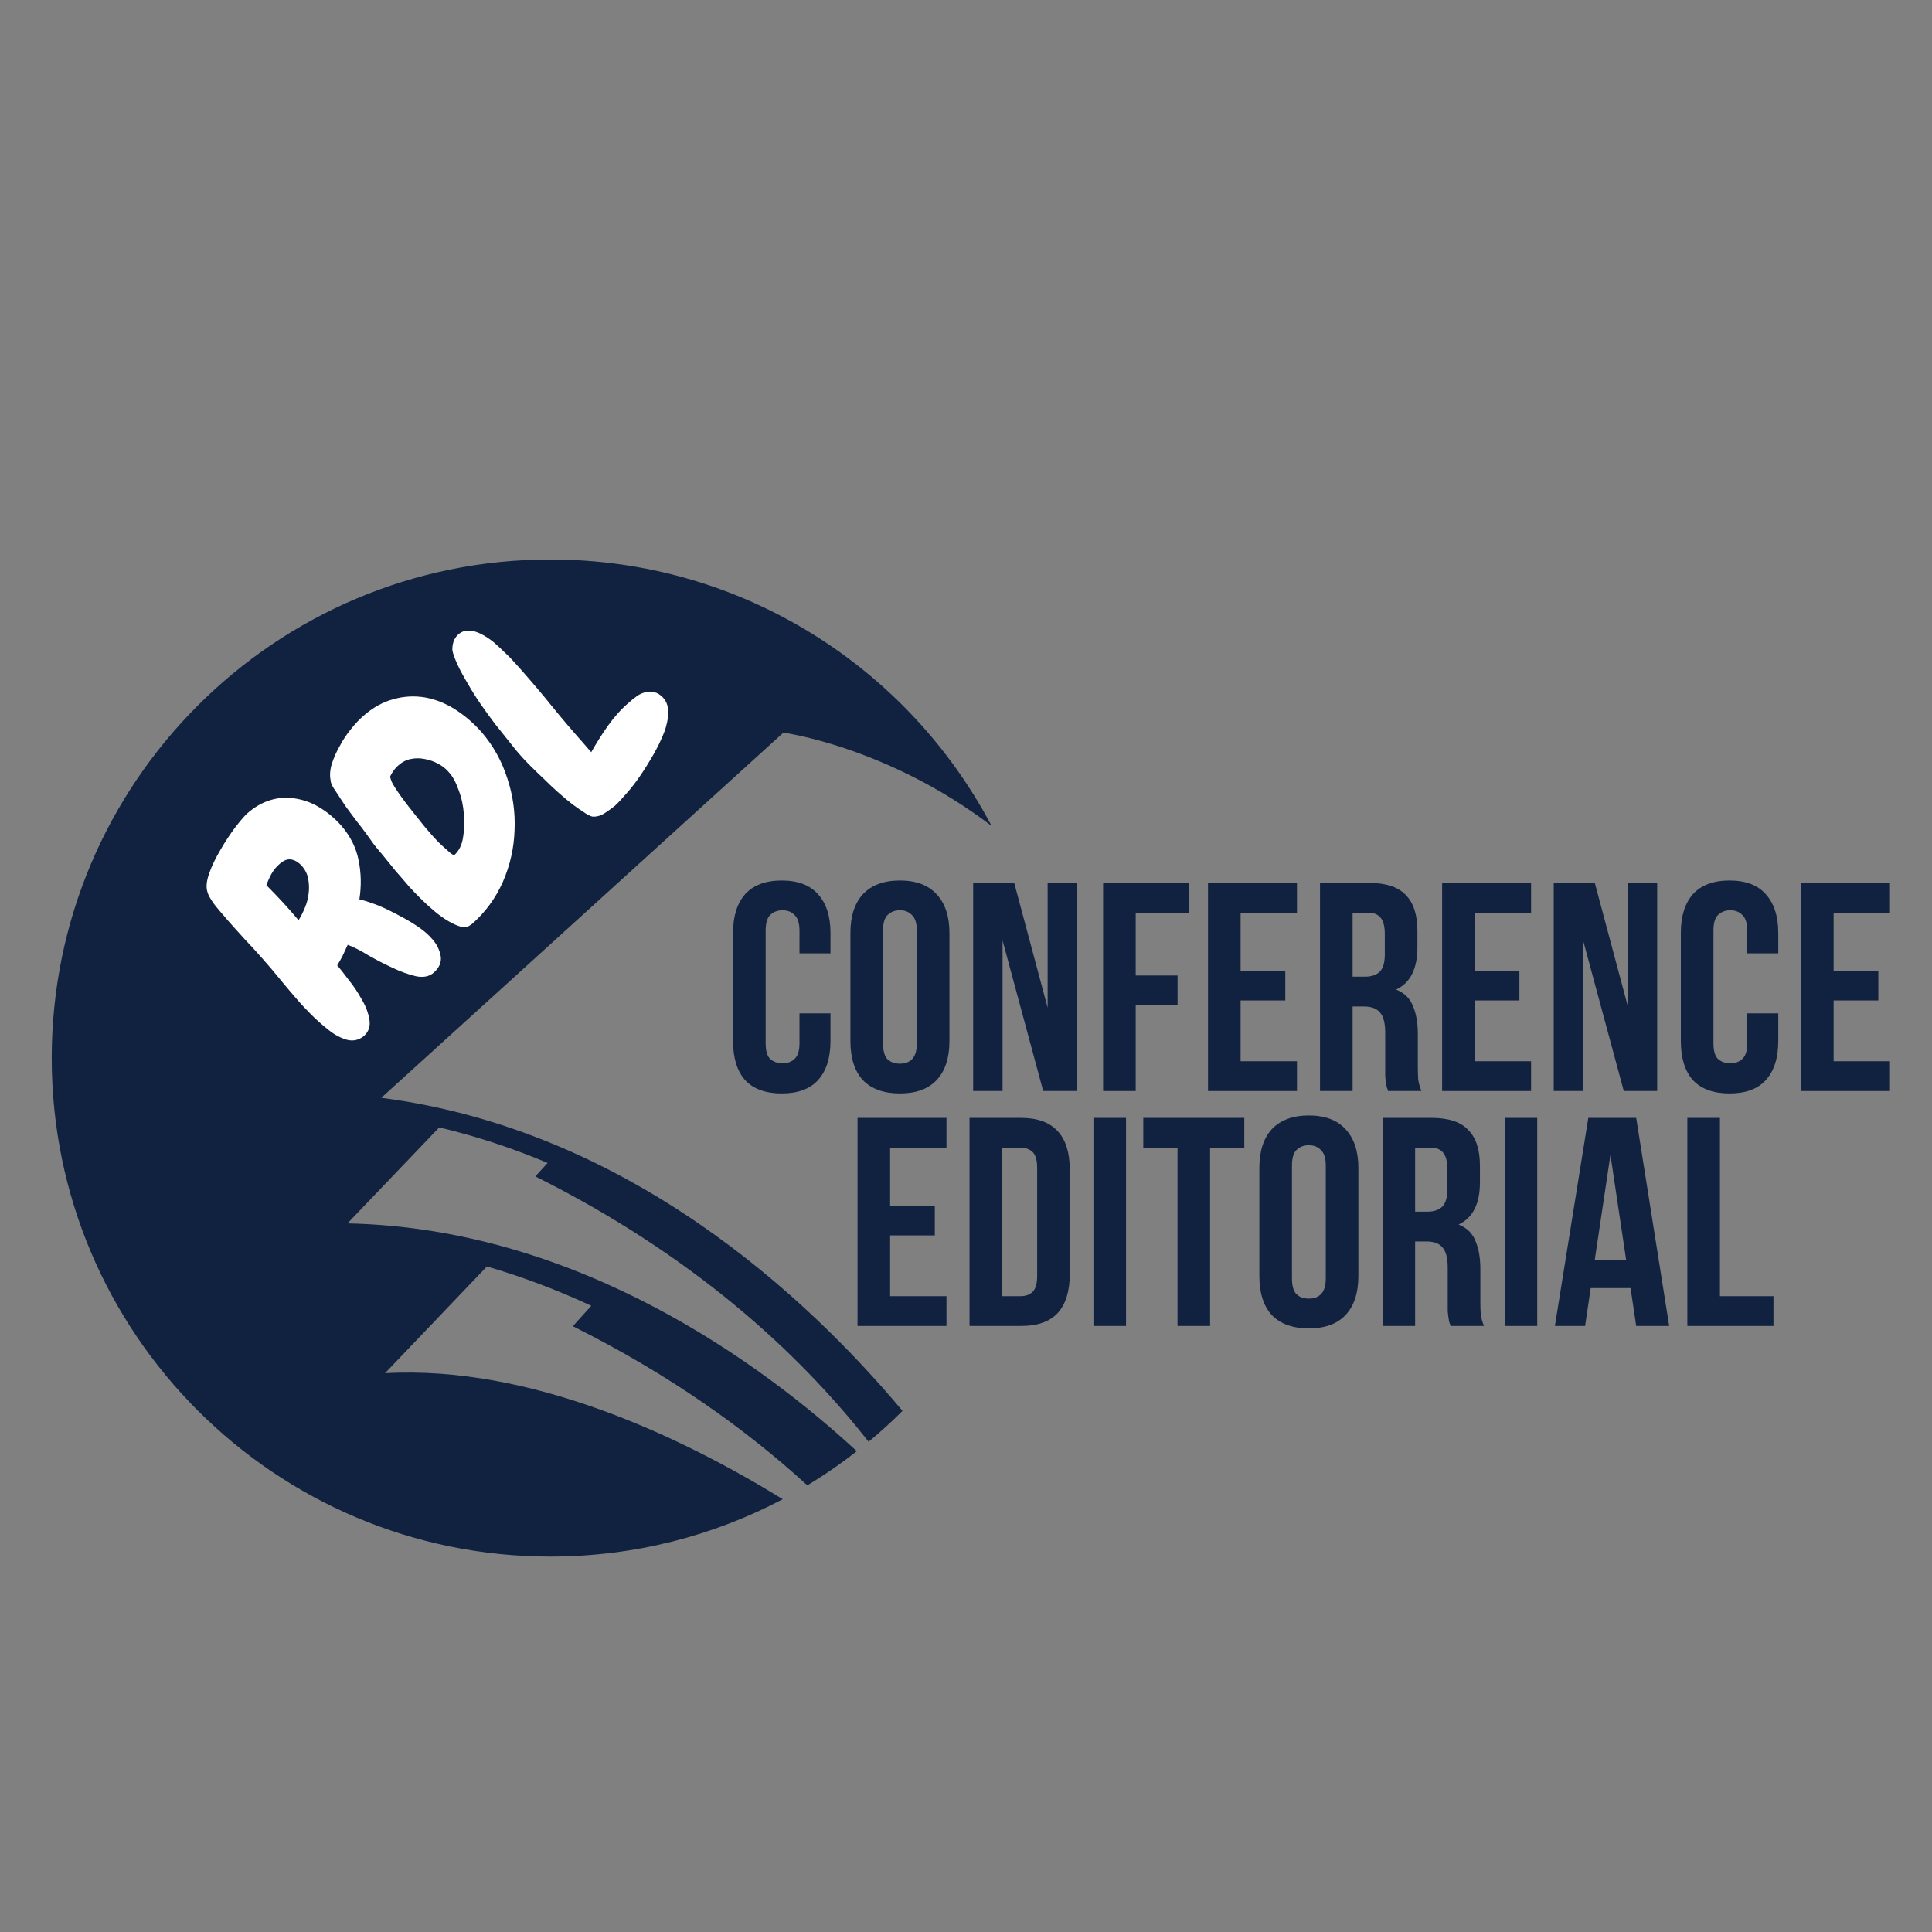
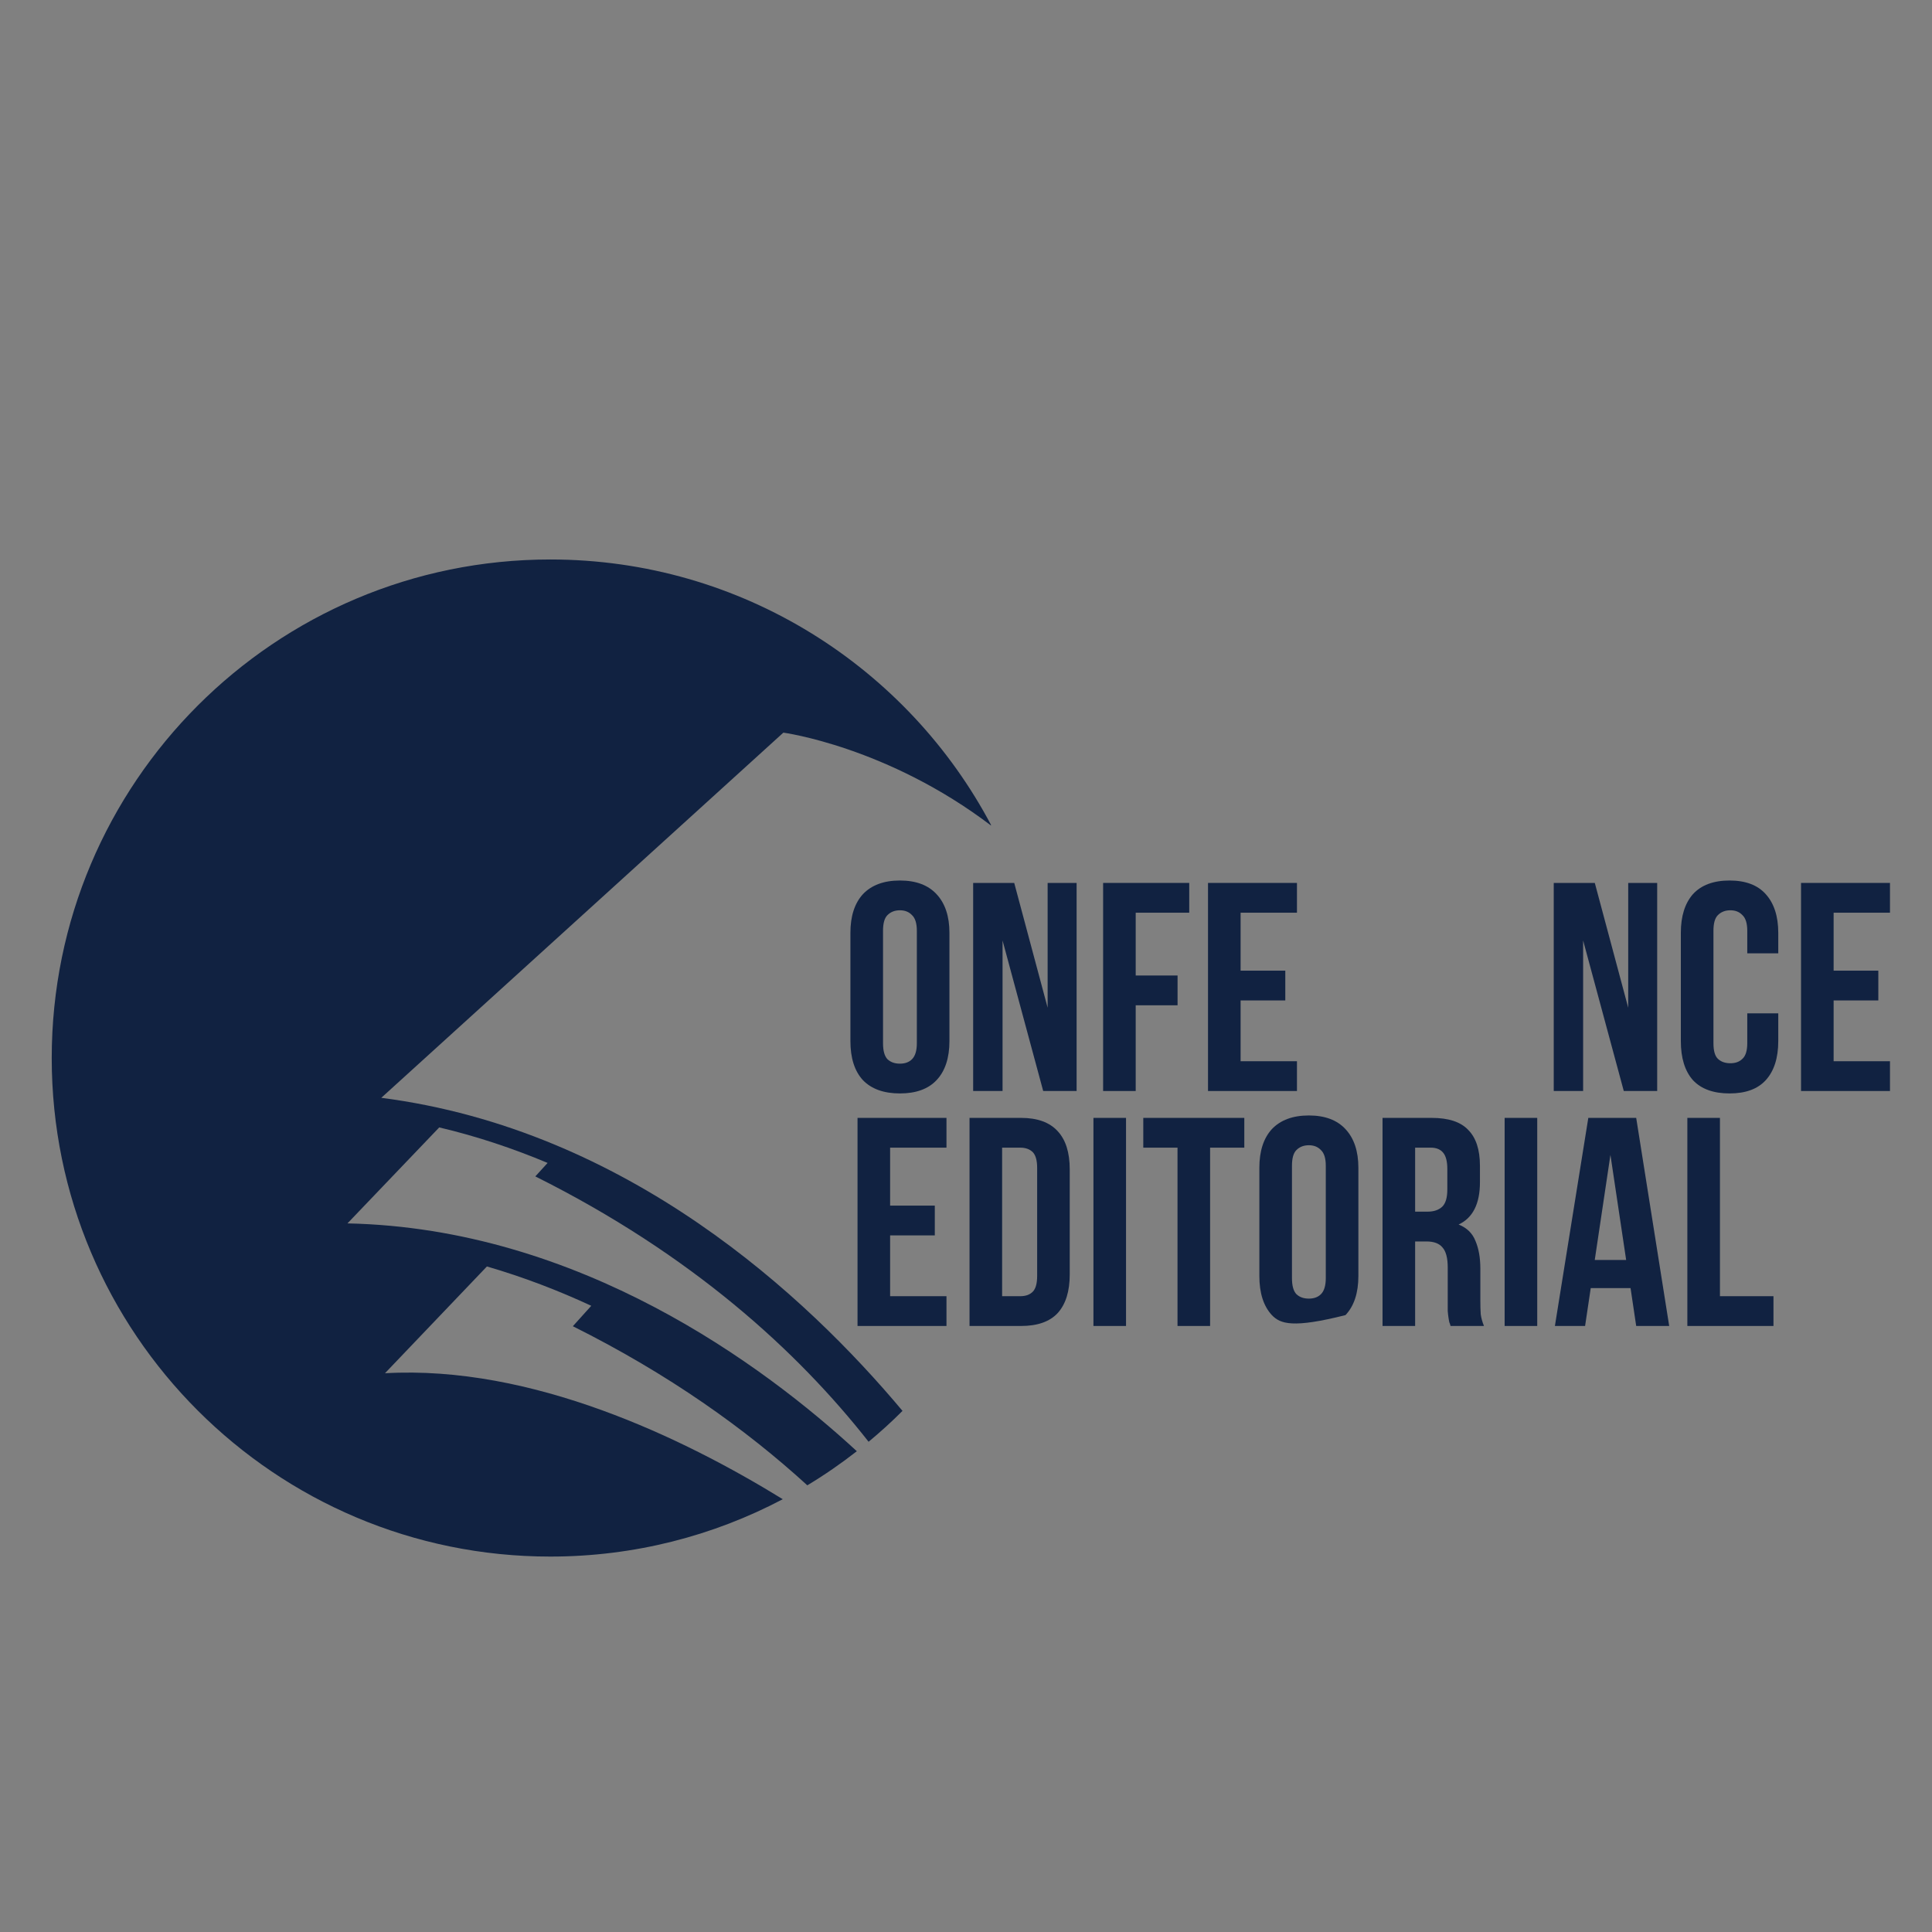
<svg xmlns="http://www.w3.org/2000/svg" width="100" zoomAndPan="magnify" viewBox="0 0 75 75" height="100" preserveAspectRatio="xMidYMid meet" version="1.0">
  <rect x="0" y="0" width="75" height="75" fill="#808080" stroke="none" />
  <defs>
    <g />
    <clipPath id="b351f02c25">
      <path d="M 1 2.719 L 37.469 2.719 L 37.469 41.43 L 1 41.43 Z M 1 2.719 " clip-rule="nonzero" />
    </clipPath>
    <clipPath id="e1af4b34d4">
      <path d="M 68 15 L 72.922 15 L 72.922 24 L 68 24 Z M 68 15 " clip-rule="nonzero" />
    </clipPath>
    <clipPath id="6a59689f6a">
-       <path d="M 3 0.199 L 29 0.199 L 29 25 L 3 25 Z M 3 0.199 " clip-rule="nonzero" />
-     </clipPath>
+       </clipPath>
    <clipPath id="ef6355ed47">
      <rect x="0" width="26" y="0" height="25" />
    </clipPath>
    <clipPath id="9cf8a23b95">
      <rect x="0" width="73" y="0" height="42" />
    </clipPath>
  </defs>
  <g transform="matrix(1, 0, 0, 1, 1, 19)">
    <g clip-path="url(#9cf8a23b95)">
      <g clip-path="url(#b351f02c25)">
        <path fill="#112241" d="M 13.945 34.309 L 17.902 30.164 C 19.324 30.578 20.676 31.098 21.953 31.691 L 21.238 32.484 C 24.965 34.344 27.949 36.477 30.34 38.66 C 31.008 38.258 31.648 37.816 32.262 37.336 C 28.668 34.023 21.496 28.68 12.488 28.492 L 16.051 24.766 C 17.523 25.113 18.926 25.586 20.258 26.145 L 19.781 26.668 C 25.855 29.699 29.961 33.457 32.719 36.969 C 33.176 36.59 33.617 36.191 34.035 35.77 C 30.309 31.32 23.371 24.852 13.801 23.617 L 29.41 9.441 C 29.41 9.441 33.445 9.98 37.492 13.062 C 34.254 6.914 27.797 2.719 20.363 2.719 C 9.676 2.719 1.008 11.387 1.008 22.074 C 1.008 32.762 9.676 41.426 20.363 41.426 C 23.621 41.426 26.691 40.621 29.387 39.199 C 25.523 36.82 19.648 33.984 13.945 34.309 " fill-opacity="1" fill-rule="nonzero" />
      </g>
      <g fill="#112241" fill-opacity="1">
        <g transform="translate(27.098, 23.353)">
          <g>
-             <path d="M 4.141 -3.016 L 4.141 -1.938 C 4.141 -1.281 3.977 -0.773 3.656 -0.422 C 3.344 -0.078 2.875 0.094 2.25 0.094 C 1.625 0.094 1.148 -0.078 0.828 -0.422 C 0.516 -0.773 0.359 -1.281 0.359 -1.938 L 0.359 -6.141 C 0.359 -6.785 0.516 -7.285 0.828 -7.641 C 1.148 -7.992 1.625 -8.172 2.25 -8.172 C 2.875 -8.172 3.344 -7.992 3.656 -7.641 C 3.977 -7.285 4.141 -6.785 4.141 -6.141 L 4.141 -5.344 L 2.938 -5.344 L 2.938 -6.219 C 2.938 -6.508 2.875 -6.711 2.75 -6.828 C 2.633 -6.953 2.477 -7.016 2.281 -7.016 C 2.082 -7.016 1.922 -6.953 1.797 -6.828 C 1.68 -6.711 1.625 -6.508 1.625 -6.219 L 1.625 -1.859 C 1.625 -1.566 1.68 -1.363 1.797 -1.25 C 1.922 -1.133 2.082 -1.078 2.281 -1.078 C 2.477 -1.078 2.633 -1.133 2.75 -1.25 C 2.875 -1.363 2.938 -1.566 2.938 -1.859 L 2.938 -3.016 Z M 4.141 -3.016 " />
-           </g>
+             </g>
        </g>
      </g>
      <g fill="#112241" fill-opacity="1">
        <g transform="translate(31.654, 23.353)">
          <g>
            <path d="M 1.625 -1.859 C 1.625 -1.566 1.68 -1.359 1.797 -1.234 C 1.922 -1.117 2.082 -1.062 2.281 -1.062 C 2.477 -1.062 2.633 -1.117 2.75 -1.234 C 2.875 -1.359 2.938 -1.566 2.938 -1.859 L 2.938 -6.219 C 2.938 -6.508 2.875 -6.711 2.75 -6.828 C 2.633 -6.953 2.477 -7.016 2.281 -7.016 C 2.082 -7.016 1.922 -6.953 1.797 -6.828 C 1.68 -6.711 1.625 -6.508 1.625 -6.219 Z M 0.359 -6.141 C 0.359 -6.785 0.52 -7.285 0.844 -7.641 C 1.176 -7.992 1.656 -8.172 2.281 -8.172 C 2.906 -8.172 3.379 -7.992 3.703 -7.641 C 4.035 -7.285 4.203 -6.785 4.203 -6.141 L 4.203 -1.938 C 4.203 -1.281 4.035 -0.773 3.703 -0.422 C 3.379 -0.078 2.906 0.094 2.281 0.094 C 1.656 0.094 1.176 -0.078 0.844 -0.422 C 0.52 -0.773 0.359 -1.281 0.359 -1.938 Z M 0.359 -6.141 " />
          </g>
        </g>
      </g>
      <g fill="#112241" fill-opacity="1">
        <g transform="translate(36.325, 23.353)">
          <g>
            <path d="M 1.594 -5.844 L 1.594 0 L 0.453 0 L 0.453 -8.078 L 2.047 -8.078 L 3.344 -3.234 L 3.344 -8.078 L 4.469 -8.078 L 4.469 0 L 3.172 0 Z M 1.594 -5.844 " />
          </g>
        </g>
      </g>
      <g fill="#112241" fill-opacity="1">
        <g transform="translate(41.354, 23.353)">
          <g>
            <path d="M 1.734 -4.484 L 3.359 -4.484 L 3.359 -3.328 L 1.734 -3.328 L 1.734 0 L 0.469 0 L 0.469 -8.078 L 3.812 -8.078 L 3.812 -6.922 L 1.734 -6.922 Z M 1.734 -4.484 " />
          </g>
        </g>
      </g>
      <g fill="#112241" fill-opacity="1">
        <g transform="translate(45.426, 23.353)">
          <g>
            <path d="M 1.734 -4.672 L 3.469 -4.672 L 3.469 -3.516 L 1.734 -3.516 L 1.734 -1.156 L 3.922 -1.156 L 3.922 0 L 0.469 0 L 0.469 -8.078 L 3.922 -8.078 L 3.922 -6.922 L 1.734 -6.922 Z M 1.734 -4.672 " />
          </g>
        </g>
      </g>
      <g fill="#112241" fill-opacity="1">
        <g transform="translate(49.774, 23.353)">
          <g>
-             <path d="M 3.109 0 C 3.098 -0.051 3.082 -0.098 3.062 -0.141 C 3.051 -0.191 3.039 -0.25 3.031 -0.312 C 3.02 -0.383 3.008 -0.473 3 -0.578 C 3 -0.691 3 -0.828 3 -0.984 L 3 -2.266 C 3 -2.641 2.93 -2.898 2.797 -3.047 C 2.672 -3.203 2.461 -3.281 2.172 -3.281 L 1.734 -3.281 L 1.734 0 L 0.469 0 L 0.469 -8.078 L 2.375 -8.078 C 3.031 -8.078 3.504 -7.922 3.797 -7.609 C 4.098 -7.305 4.25 -6.844 4.25 -6.219 L 4.25 -5.578 C 4.25 -4.742 3.973 -4.195 3.422 -3.938 C 3.742 -3.812 3.961 -3.598 4.078 -3.297 C 4.203 -3.004 4.266 -2.645 4.266 -2.219 L 4.266 -0.984 C 4.266 -0.785 4.27 -0.609 4.281 -0.453 C 4.301 -0.305 4.344 -0.156 4.406 0 Z M 1.734 -6.922 L 1.734 -4.438 L 2.219 -4.438 C 2.457 -4.438 2.645 -4.5 2.781 -4.625 C 2.914 -4.75 2.984 -4.973 2.984 -5.297 L 2.984 -6.094 C 2.984 -6.383 2.93 -6.594 2.828 -6.719 C 2.723 -6.852 2.562 -6.922 2.344 -6.922 Z M 1.734 -6.922 " />
-           </g>
+             </g>
        </g>
      </g>
      <g fill="#112241" fill-opacity="1">
        <g transform="translate(54.514, 23.353)">
          <g>
-             <path d="M 1.734 -4.672 L 3.469 -4.672 L 3.469 -3.516 L 1.734 -3.516 L 1.734 -1.156 L 3.922 -1.156 L 3.922 0 L 0.469 0 L 0.469 -8.078 L 3.922 -8.078 L 3.922 -6.922 L 1.734 -6.922 Z M 1.734 -4.672 " />
-           </g>
+             </g>
        </g>
      </g>
      <g fill="#112241" fill-opacity="1">
        <g transform="translate(58.863, 23.353)">
          <g>
            <path d="M 1.594 -5.844 L 1.594 0 L 0.453 0 L 0.453 -8.078 L 2.047 -8.078 L 3.344 -3.234 L 3.344 -8.078 L 4.469 -8.078 L 4.469 0 L 3.172 0 Z M 1.594 -5.844 " />
          </g>
        </g>
      </g>
      <g fill="#112241" fill-opacity="1">
        <g transform="translate(63.891, 23.353)">
          <g>
            <path d="M 4.141 -3.016 L 4.141 -1.938 C 4.141 -1.281 3.977 -0.773 3.656 -0.422 C 3.344 -0.078 2.875 0.094 2.25 0.094 C 1.625 0.094 1.148 -0.078 0.828 -0.422 C 0.516 -0.773 0.359 -1.281 0.359 -1.938 L 0.359 -6.141 C 0.359 -6.785 0.516 -7.285 0.828 -7.641 C 1.148 -7.992 1.625 -8.172 2.25 -8.172 C 2.875 -8.172 3.344 -7.992 3.656 -7.641 C 3.977 -7.285 4.141 -6.785 4.141 -6.141 L 4.141 -5.344 L 2.938 -5.344 L 2.938 -6.219 C 2.938 -6.508 2.875 -6.711 2.75 -6.828 C 2.633 -6.953 2.477 -7.016 2.281 -7.016 C 2.082 -7.016 1.922 -6.953 1.797 -6.828 C 1.68 -6.711 1.625 -6.508 1.625 -6.219 L 1.625 -1.859 C 1.625 -1.566 1.68 -1.363 1.797 -1.25 C 1.922 -1.133 2.082 -1.078 2.281 -1.078 C 2.477 -1.078 2.633 -1.133 2.75 -1.25 C 2.875 -1.363 2.938 -1.566 2.938 -1.859 L 2.938 -3.016 Z M 4.141 -3.016 " />
          </g>
        </g>
      </g>
      <g clip-path="url(#e1af4b34d4)">
        <g fill="#112241" fill-opacity="1">
          <g transform="translate(68.447, 23.353)">
            <g>
              <path d="M 1.734 -4.672 L 3.469 -4.672 L 3.469 -3.516 L 1.734 -3.516 L 1.734 -1.156 L 3.922 -1.156 L 3.922 0 L 0.469 0 L 0.469 -8.078 L 3.922 -8.078 L 3.922 -6.922 L 1.734 -6.922 Z M 1.734 -4.672 " />
            </g>
          </g>
        </g>
      </g>
      <g fill="#112241" fill-opacity="1">
        <g transform="translate(29.926, 32.474)">
          <g />
        </g>
      </g>
      <g fill="#112241" fill-opacity="1">
        <g transform="translate(31.82, 32.474)">
          <g>
            <path d="M 1.734 -4.672 L 3.469 -4.672 L 3.469 -3.516 L 1.734 -3.516 L 1.734 -1.156 L 3.922 -1.156 L 3.922 0 L 0.469 0 L 0.469 -8.078 L 3.922 -8.078 L 3.922 -6.922 L 1.734 -6.922 Z M 1.734 -4.672 " />
          </g>
        </g>
      </g>
      <g fill="#112241" fill-opacity="1">
        <g transform="translate(36.168, 32.474)">
          <g>
            <path d="M 0.469 -8.078 L 2.469 -8.078 C 3.102 -8.078 3.578 -7.906 3.891 -7.562 C 4.203 -7.227 4.359 -6.734 4.359 -6.078 L 4.359 -2 C 4.359 -1.344 4.203 -0.844 3.891 -0.5 C 3.578 -0.164 3.102 0 2.469 0 L 0.469 0 Z M 1.734 -6.922 L 1.734 -1.156 L 2.438 -1.156 C 2.645 -1.156 2.805 -1.211 2.922 -1.328 C 3.035 -1.441 3.094 -1.645 3.094 -1.938 L 3.094 -6.141 C 3.094 -6.43 3.035 -6.633 2.922 -6.75 C 2.805 -6.863 2.645 -6.922 2.438 -6.922 Z M 1.734 -6.922 " />
          </g>
        </g>
      </g>
      <g fill="#112241" fill-opacity="1">
        <g transform="translate(40.978, 32.474)">
          <g>
            <path d="M 0.469 -8.078 L 1.734 -8.078 L 1.734 0 L 0.469 0 Z M 0.469 -8.078 " />
          </g>
        </g>
      </g>
      <g fill="#112241" fill-opacity="1">
        <g transform="translate(43.273, 32.474)">
          <g>
            <path d="M 0.109 -8.078 L 4.031 -8.078 L 4.031 -6.922 L 2.703 -6.922 L 2.703 0 L 1.438 0 L 1.438 -6.922 L 0.109 -6.922 Z M 0.109 -8.078 " />
          </g>
        </g>
      </g>
      <g fill="#112241" fill-opacity="1">
        <g transform="translate(47.529, 32.474)">
          <g>
-             <path d="M 1.625 -1.859 C 1.625 -1.566 1.68 -1.359 1.797 -1.234 C 1.922 -1.117 2.082 -1.062 2.281 -1.062 C 2.477 -1.062 2.633 -1.117 2.75 -1.234 C 2.875 -1.359 2.938 -1.566 2.938 -1.859 L 2.938 -6.219 C 2.938 -6.508 2.875 -6.711 2.75 -6.828 C 2.633 -6.953 2.477 -7.016 2.281 -7.016 C 2.082 -7.016 1.922 -6.953 1.797 -6.828 C 1.68 -6.711 1.625 -6.508 1.625 -6.219 Z M 0.359 -6.141 C 0.359 -6.785 0.52 -7.285 0.844 -7.641 C 1.176 -7.992 1.656 -8.172 2.281 -8.172 C 2.906 -8.172 3.379 -7.992 3.703 -7.641 C 4.035 -7.285 4.203 -6.785 4.203 -6.141 L 4.203 -1.938 C 4.203 -1.281 4.035 -0.773 3.703 -0.422 C 3.379 -0.078 2.906 0.094 2.281 0.094 C 1.656 0.094 1.176 -0.078 0.844 -0.422 C 0.52 -0.773 0.359 -1.281 0.359 -1.938 Z M 0.359 -6.141 " />
+             <path d="M 1.625 -1.859 C 1.625 -1.566 1.68 -1.359 1.797 -1.234 C 1.922 -1.117 2.082 -1.062 2.281 -1.062 C 2.477 -1.062 2.633 -1.117 2.75 -1.234 C 2.875 -1.359 2.938 -1.566 2.938 -1.859 L 2.938 -6.219 C 2.938 -6.508 2.875 -6.711 2.75 -6.828 C 2.633 -6.953 2.477 -7.016 2.281 -7.016 C 2.082 -7.016 1.922 -6.953 1.797 -6.828 C 1.68 -6.711 1.625 -6.508 1.625 -6.219 Z M 0.359 -6.141 C 0.359 -6.785 0.52 -7.285 0.844 -7.641 C 1.176 -7.992 1.656 -8.172 2.281 -8.172 C 2.906 -8.172 3.379 -7.992 3.703 -7.641 C 4.035 -7.285 4.203 -6.785 4.203 -6.141 L 4.203 -1.938 C 4.203 -1.281 4.035 -0.773 3.703 -0.422 C 1.656 0.094 1.176 -0.078 0.844 -0.422 C 0.52 -0.773 0.359 -1.281 0.359 -1.938 Z M 0.359 -6.141 " />
          </g>
        </g>
      </g>
      <g fill="#112241" fill-opacity="1">
        <g transform="translate(52.201, 32.474)">
          <g>
            <path d="M 3.109 0 C 3.098 -0.051 3.082 -0.098 3.062 -0.141 C 3.051 -0.191 3.039 -0.25 3.031 -0.312 C 3.02 -0.383 3.008 -0.473 3 -0.578 C 3 -0.691 3 -0.828 3 -0.984 L 3 -2.266 C 3 -2.641 2.93 -2.898 2.797 -3.047 C 2.672 -3.203 2.461 -3.281 2.172 -3.281 L 1.734 -3.281 L 1.734 0 L 0.469 0 L 0.469 -8.078 L 2.375 -8.078 C 3.031 -8.078 3.504 -7.922 3.797 -7.609 C 4.098 -7.305 4.25 -6.844 4.25 -6.219 L 4.25 -5.578 C 4.25 -4.742 3.973 -4.195 3.422 -3.938 C 3.742 -3.812 3.961 -3.598 4.078 -3.297 C 4.203 -3.004 4.266 -2.645 4.266 -2.219 L 4.266 -0.984 C 4.266 -0.785 4.27 -0.609 4.281 -0.453 C 4.301 -0.305 4.344 -0.156 4.406 0 Z M 1.734 -6.922 L 1.734 -4.438 L 2.219 -4.438 C 2.457 -4.438 2.645 -4.5 2.781 -4.625 C 2.914 -4.75 2.984 -4.973 2.984 -5.297 L 2.984 -6.094 C 2.984 -6.383 2.93 -6.594 2.828 -6.719 C 2.723 -6.852 2.562 -6.922 2.344 -6.922 Z M 1.734 -6.922 " />
          </g>
        </g>
      </g>
      <g fill="#112241" fill-opacity="1">
        <g transform="translate(56.941, 32.474)">
          <g>
            <path d="M 0.469 -8.078 L 1.734 -8.078 L 1.734 0 L 0.469 0 Z M 0.469 -8.078 " />
          </g>
        </g>
      </g>
      <g fill="#112241" fill-opacity="1">
        <g transform="translate(59.236, 32.474)">
          <g>
            <path d="M 4.562 0 L 3.281 0 L 3.062 -1.469 L 1.516 -1.469 L 1.297 0 L 0.125 0 L 1.422 -8.078 L 3.281 -8.078 Z M 1.672 -2.562 L 2.891 -2.562 L 2.281 -6.641 Z M 1.672 -2.562 " />
          </g>
        </g>
      </g>
      <g fill="#112241" fill-opacity="1">
        <g transform="translate(64.034, 32.474)">
          <g>
            <path d="M 0.469 -8.078 L 1.734 -8.078 L 1.734 -1.156 L 3.812 -1.156 L 3.812 0 L 0.469 0 Z M 0.469 -8.078 " />
          </g>
        </g>
      </g>
      <g fill="#112241" fill-opacity="1">
        <g transform="translate(68.072, 32.474)">
          <g />
        </g>
      </g>
      <g clip-path="url(#6a59689f6a)">
        <g transform="matrix(1, 0, 0, 1, 3, 0)">
          <g clip-path="url(#ef6355ed47)">
            <g fill="#ffffff" fill-opacity="1">
              <g transform="translate(8.779, 21.739)">
                <g>
                  <path d="M 0.469 -8.688 C 0.82 -8.281 1.047 -7.832 1.141 -7.344 C 1.242 -6.852 1.254 -6.348 1.172 -5.828 C 1.391 -5.773 1.629 -5.695 1.891 -5.594 C 2.148 -5.488 2.41 -5.363 2.672 -5.219 C 2.941 -5.082 3.191 -4.938 3.422 -4.781 C 3.66 -4.625 3.859 -4.453 4.016 -4.266 C 4.18 -4.078 4.285 -3.863 4.328 -3.625 C 4.367 -3.395 4.281 -3.18 4.062 -2.984 C 3.883 -2.828 3.648 -2.781 3.359 -2.844 C 3.066 -2.914 2.766 -3.023 2.453 -3.172 C 2.141 -3.316 1.828 -3.477 1.516 -3.656 C 1.211 -3.844 0.945 -3.977 0.719 -4.062 C 0.656 -3.926 0.594 -3.789 0.531 -3.656 C 0.469 -3.531 0.395 -3.398 0.312 -3.266 C 0.438 -3.117 0.586 -2.926 0.766 -2.688 C 0.953 -2.457 1.117 -2.207 1.266 -1.938 C 1.422 -1.676 1.52 -1.414 1.562 -1.156 C 1.602 -0.906 1.535 -0.695 1.359 -0.531 C 1.16 -0.363 0.938 -0.312 0.688 -0.375 C 0.445 -0.445 0.211 -0.57 -0.016 -0.75 C -0.254 -0.938 -0.477 -1.133 -0.688 -1.344 C -0.906 -1.562 -1.07 -1.738 -1.188 -1.875 C -1.426 -2.145 -1.66 -2.422 -1.891 -2.703 C -2.117 -2.984 -2.352 -3.258 -2.594 -3.531 C -2.82 -3.789 -3.051 -4.039 -3.281 -4.281 C -3.508 -4.531 -3.738 -4.785 -3.969 -5.047 C -4.008 -5.098 -4.07 -5.172 -4.156 -5.266 C -4.238 -5.359 -4.32 -5.457 -4.406 -5.562 C -4.488 -5.664 -4.555 -5.766 -4.609 -5.859 C -4.672 -5.953 -4.711 -6.047 -4.734 -6.141 C -4.785 -6.316 -4.758 -6.551 -4.656 -6.844 C -4.551 -7.133 -4.406 -7.438 -4.219 -7.75 C -4.039 -8.062 -3.852 -8.348 -3.656 -8.609 C -3.457 -8.867 -3.301 -9.051 -3.188 -9.156 C -2.895 -9.414 -2.582 -9.594 -2.25 -9.688 C -1.926 -9.781 -1.602 -9.797 -1.281 -9.734 C -0.957 -9.68 -0.645 -9.562 -0.344 -9.375 C -0.051 -9.195 0.219 -8.969 0.469 -8.688 Z M -1.062 -7.125 C -1.195 -7.27 -1.336 -7.352 -1.484 -7.375 C -1.629 -7.395 -1.773 -7.336 -1.922 -7.203 C -2.047 -7.098 -2.148 -6.973 -2.234 -6.828 C -2.316 -6.68 -2.383 -6.531 -2.438 -6.375 C -2 -5.938 -1.582 -5.484 -1.188 -5.016 C -1.094 -5.172 -1.008 -5.336 -0.938 -5.516 C -0.863 -5.691 -0.816 -5.875 -0.797 -6.062 C -0.773 -6.25 -0.781 -6.43 -0.812 -6.609 C -0.844 -6.797 -0.926 -6.969 -1.062 -7.125 Z M -1.062 -7.125 " />
                </g>
              </g>
              <g transform="translate(13.397, 17.654)">
                <g>
                  <path d="M 1.297 -8.234 C 1.754 -7.703 2.086 -7.102 2.297 -6.438 C 2.516 -5.781 2.609 -5.109 2.578 -4.422 C 2.555 -3.734 2.406 -3.066 2.125 -2.422 C 1.844 -1.785 1.441 -1.238 0.922 -0.781 L 0.891 -0.766 C 0.785 -0.672 0.66 -0.641 0.516 -0.672 C 0.367 -0.711 0.203 -0.785 0.016 -0.891 C -0.16 -0.992 -0.344 -1.125 -0.531 -1.281 C -0.727 -1.445 -0.906 -1.609 -1.062 -1.766 C -1.227 -1.93 -1.375 -2.082 -1.5 -2.219 C -1.625 -2.363 -1.719 -2.473 -1.781 -2.547 C -1.957 -2.742 -2.125 -2.941 -2.281 -3.141 C -2.445 -3.348 -2.617 -3.555 -2.797 -3.766 C -2.848 -3.828 -2.922 -3.926 -3.016 -4.062 C -3.117 -4.207 -3.234 -4.363 -3.359 -4.531 C -3.492 -4.695 -3.629 -4.875 -3.766 -5.062 C -3.91 -5.25 -4.035 -5.426 -4.141 -5.594 C -4.254 -5.77 -4.352 -5.922 -4.438 -6.047 C -4.52 -6.18 -4.562 -6.285 -4.562 -6.359 C -4.602 -6.555 -4.586 -6.77 -4.516 -7 C -4.441 -7.238 -4.336 -7.473 -4.203 -7.703 C -4.078 -7.941 -3.93 -8.16 -3.766 -8.359 C -3.609 -8.555 -3.457 -8.719 -3.312 -8.844 C -2.926 -9.188 -2.523 -9.41 -2.109 -9.516 C -1.703 -9.629 -1.297 -9.648 -0.891 -9.578 C -0.484 -9.504 -0.094 -9.348 0.281 -9.109 C 0.656 -8.867 0.992 -8.578 1.297 -8.234 Z M 0.031 -6.672 C -0.07 -6.797 -0.207 -6.906 -0.375 -7 C -0.551 -7.094 -0.727 -7.156 -0.906 -7.188 C -1.094 -7.227 -1.273 -7.227 -1.453 -7.188 C -1.629 -7.156 -1.789 -7.07 -1.938 -6.938 C -2.062 -6.832 -2.164 -6.691 -2.25 -6.516 C -2.25 -6.461 -2.223 -6.379 -2.172 -6.266 C -2.117 -6.16 -2.039 -6.035 -1.938 -5.891 C -1.844 -5.754 -1.734 -5.602 -1.609 -5.438 C -1.484 -5.281 -1.363 -5.129 -1.25 -4.984 C -1.133 -4.836 -1.031 -4.707 -0.938 -4.594 C -0.852 -4.488 -0.789 -4.414 -0.75 -4.375 C -0.707 -4.32 -0.633 -4.238 -0.531 -4.125 C -0.426 -4.008 -0.316 -3.898 -0.203 -3.797 C -0.098 -3.703 -0.004 -3.617 0.078 -3.547 C 0.172 -3.473 0.227 -3.445 0.25 -3.469 C 0.426 -3.633 0.535 -3.859 0.578 -4.141 C 0.629 -4.43 0.641 -4.738 0.609 -5.062 C 0.586 -5.383 0.52 -5.691 0.406 -5.984 C 0.301 -6.285 0.176 -6.516 0.031 -6.672 Z M 0.031 -6.672 " />
                </g>
              </g>
              <g transform="translate(18.342, 13.279)">
                <g>
                  <path d="M 3.406 -5.188 C 3.539 -5.039 3.602 -4.848 3.594 -4.609 C 3.594 -4.367 3.539 -4.113 3.438 -3.844 C 3.332 -3.57 3.195 -3.289 3.031 -3 C 2.863 -2.707 2.691 -2.43 2.516 -2.172 C 2.336 -1.91 2.156 -1.676 1.969 -1.469 C 1.789 -1.258 1.645 -1.102 1.531 -1 C 1.414 -0.906 1.285 -0.812 1.141 -0.719 C 1.004 -0.625 0.863 -0.578 0.719 -0.578 C 0.645 -0.566 0.535 -0.609 0.391 -0.703 C 0.242 -0.797 0.078 -0.91 -0.109 -1.047 C -0.297 -1.191 -0.488 -1.352 -0.688 -1.531 C -0.883 -1.707 -1.07 -1.883 -1.25 -2.062 C -1.438 -2.238 -1.602 -2.398 -1.75 -2.547 C -1.906 -2.703 -2.02 -2.82 -2.094 -2.906 C -2.227 -3.051 -2.379 -3.234 -2.547 -3.453 C -2.723 -3.672 -2.91 -3.906 -3.109 -4.156 C -3.305 -4.414 -3.5 -4.68 -3.688 -4.953 C -3.875 -5.223 -4.039 -5.488 -4.188 -5.75 C -4.344 -6.008 -4.473 -6.25 -4.578 -6.469 C -4.68 -6.695 -4.75 -6.883 -4.781 -7.031 C -4.789 -7.289 -4.719 -7.492 -4.562 -7.641 C -4.438 -7.754 -4.297 -7.805 -4.141 -7.797 C -3.992 -7.797 -3.836 -7.754 -3.672 -7.672 C -3.504 -7.586 -3.336 -7.477 -3.172 -7.344 C -3.016 -7.207 -2.863 -7.066 -2.719 -6.922 C -2.57 -6.785 -2.441 -6.648 -2.328 -6.516 C -2.211 -6.391 -2.117 -6.285 -2.047 -6.203 C -1.641 -5.742 -1.25 -5.281 -0.875 -4.812 C -0.5 -4.352 -0.109 -3.895 0.297 -3.438 L 0.609 -3.078 C 0.797 -3.41 1.008 -3.75 1.25 -4.094 C 1.5 -4.445 1.766 -4.742 2.047 -4.984 C 2.148 -5.078 2.258 -5.164 2.375 -5.25 C 2.488 -5.332 2.602 -5.383 2.719 -5.406 C 2.832 -5.438 2.945 -5.438 3.062 -5.406 C 3.176 -5.383 3.289 -5.312 3.406 -5.188 Z M 3.406 -5.188 " />
                </g>
              </g>
            </g>
          </g>
        </g>
      </g>
    </g>
  </g>
</svg>